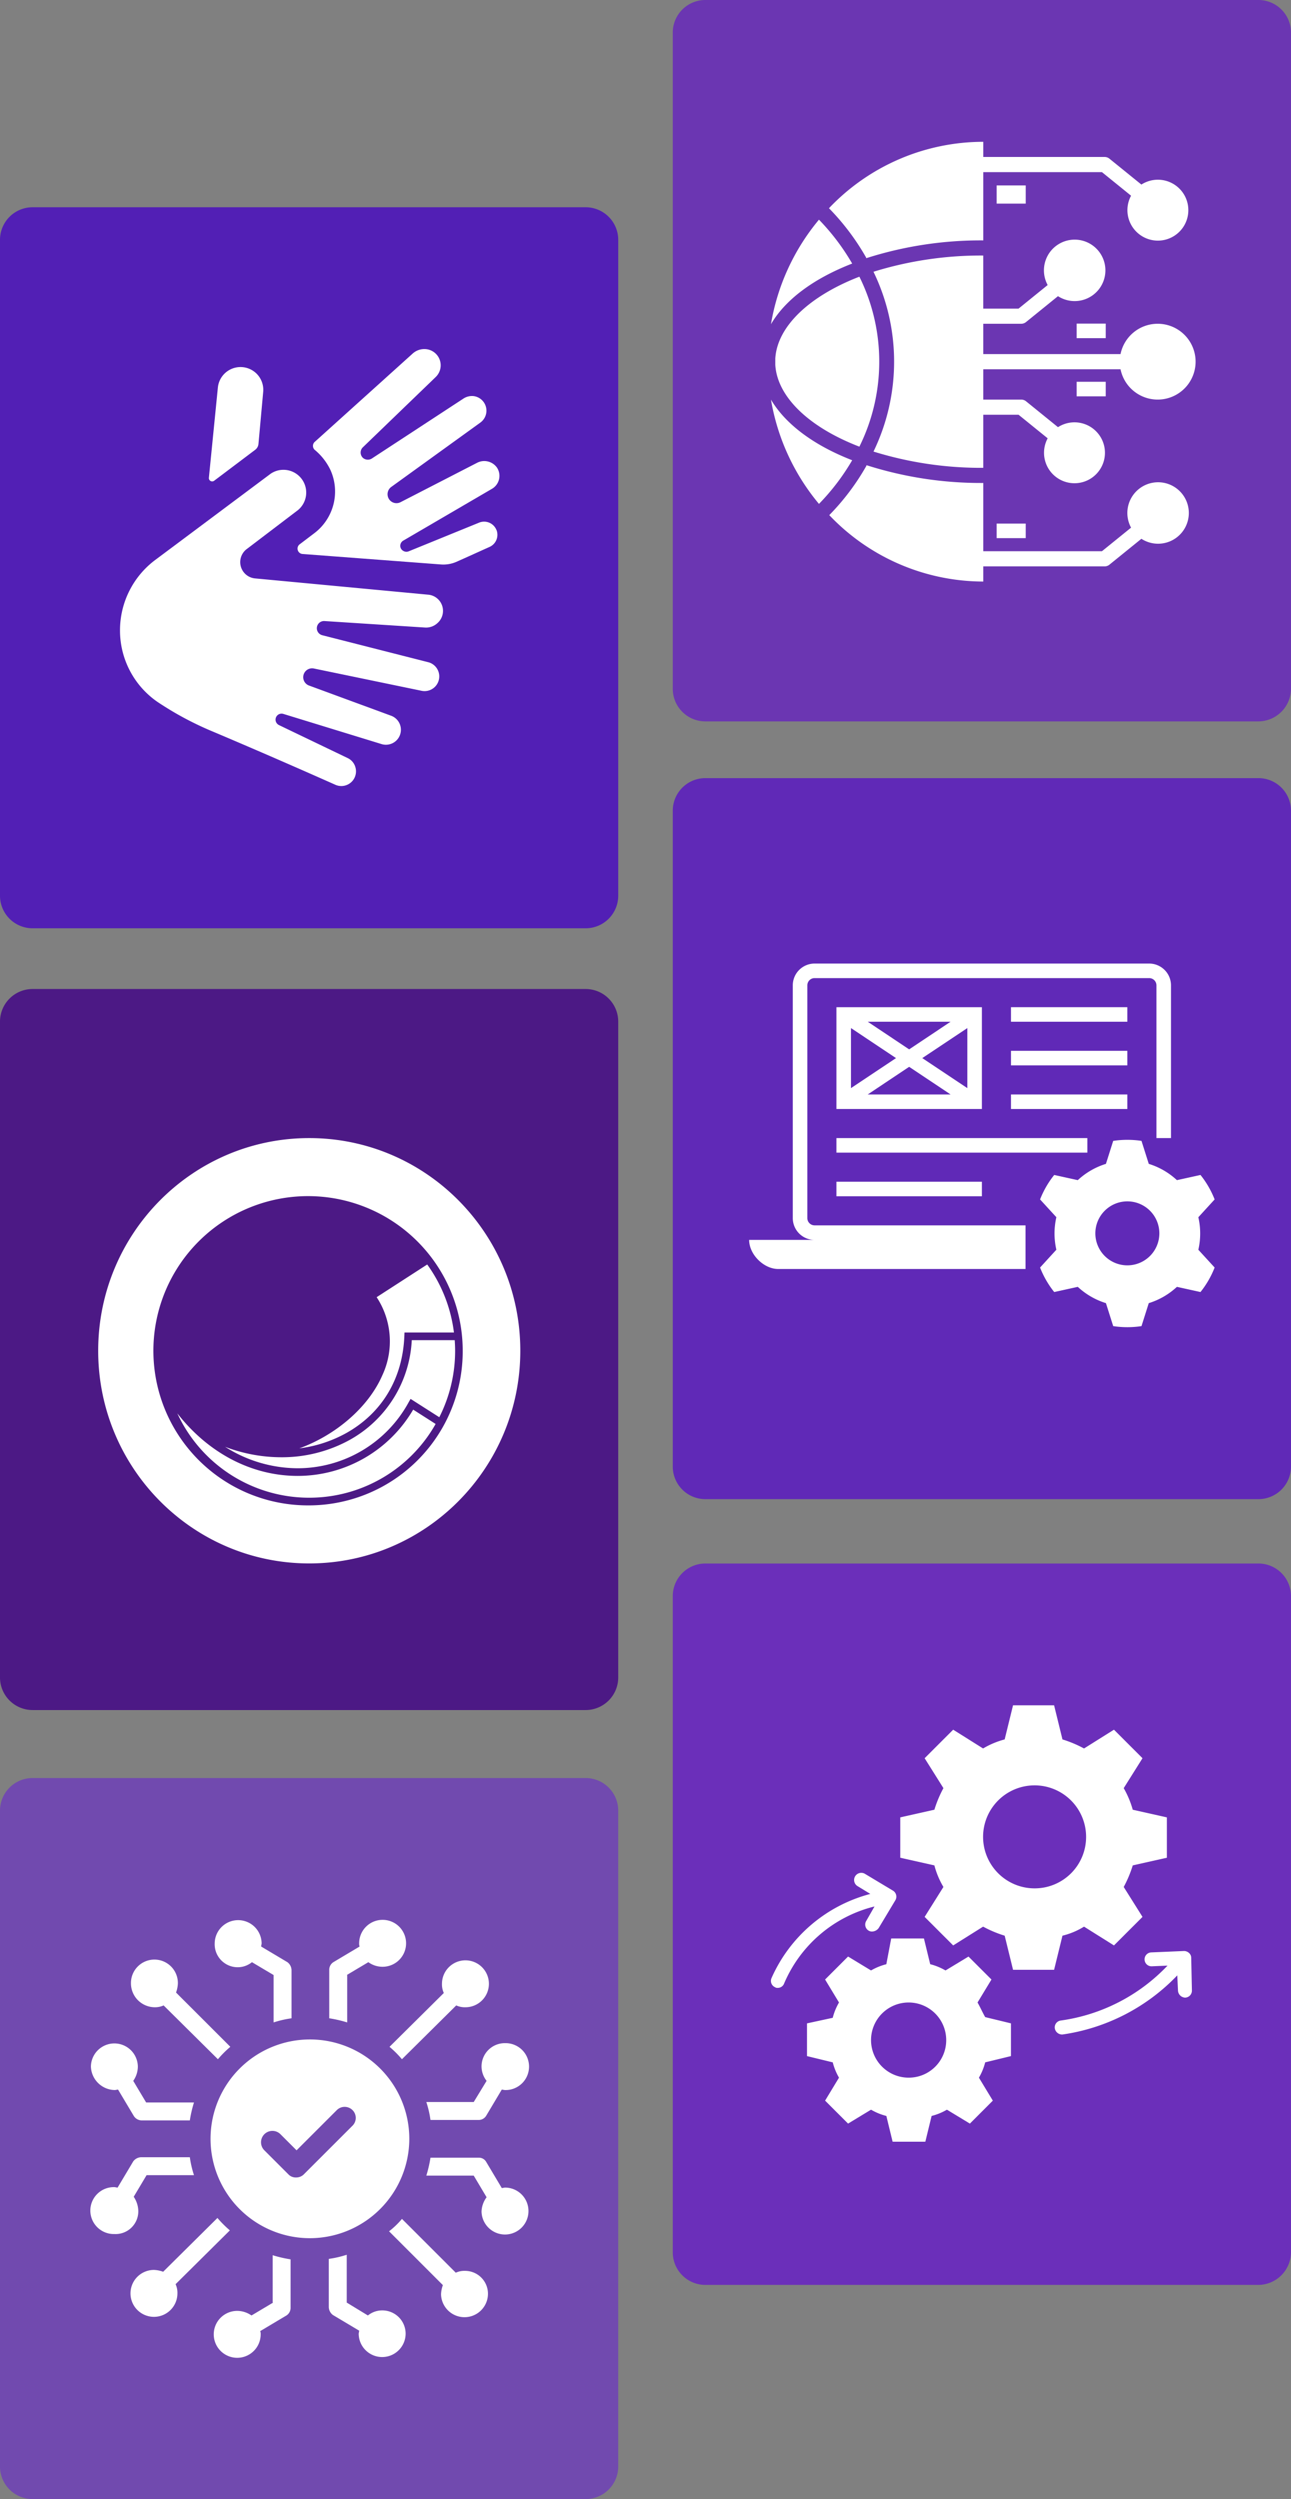
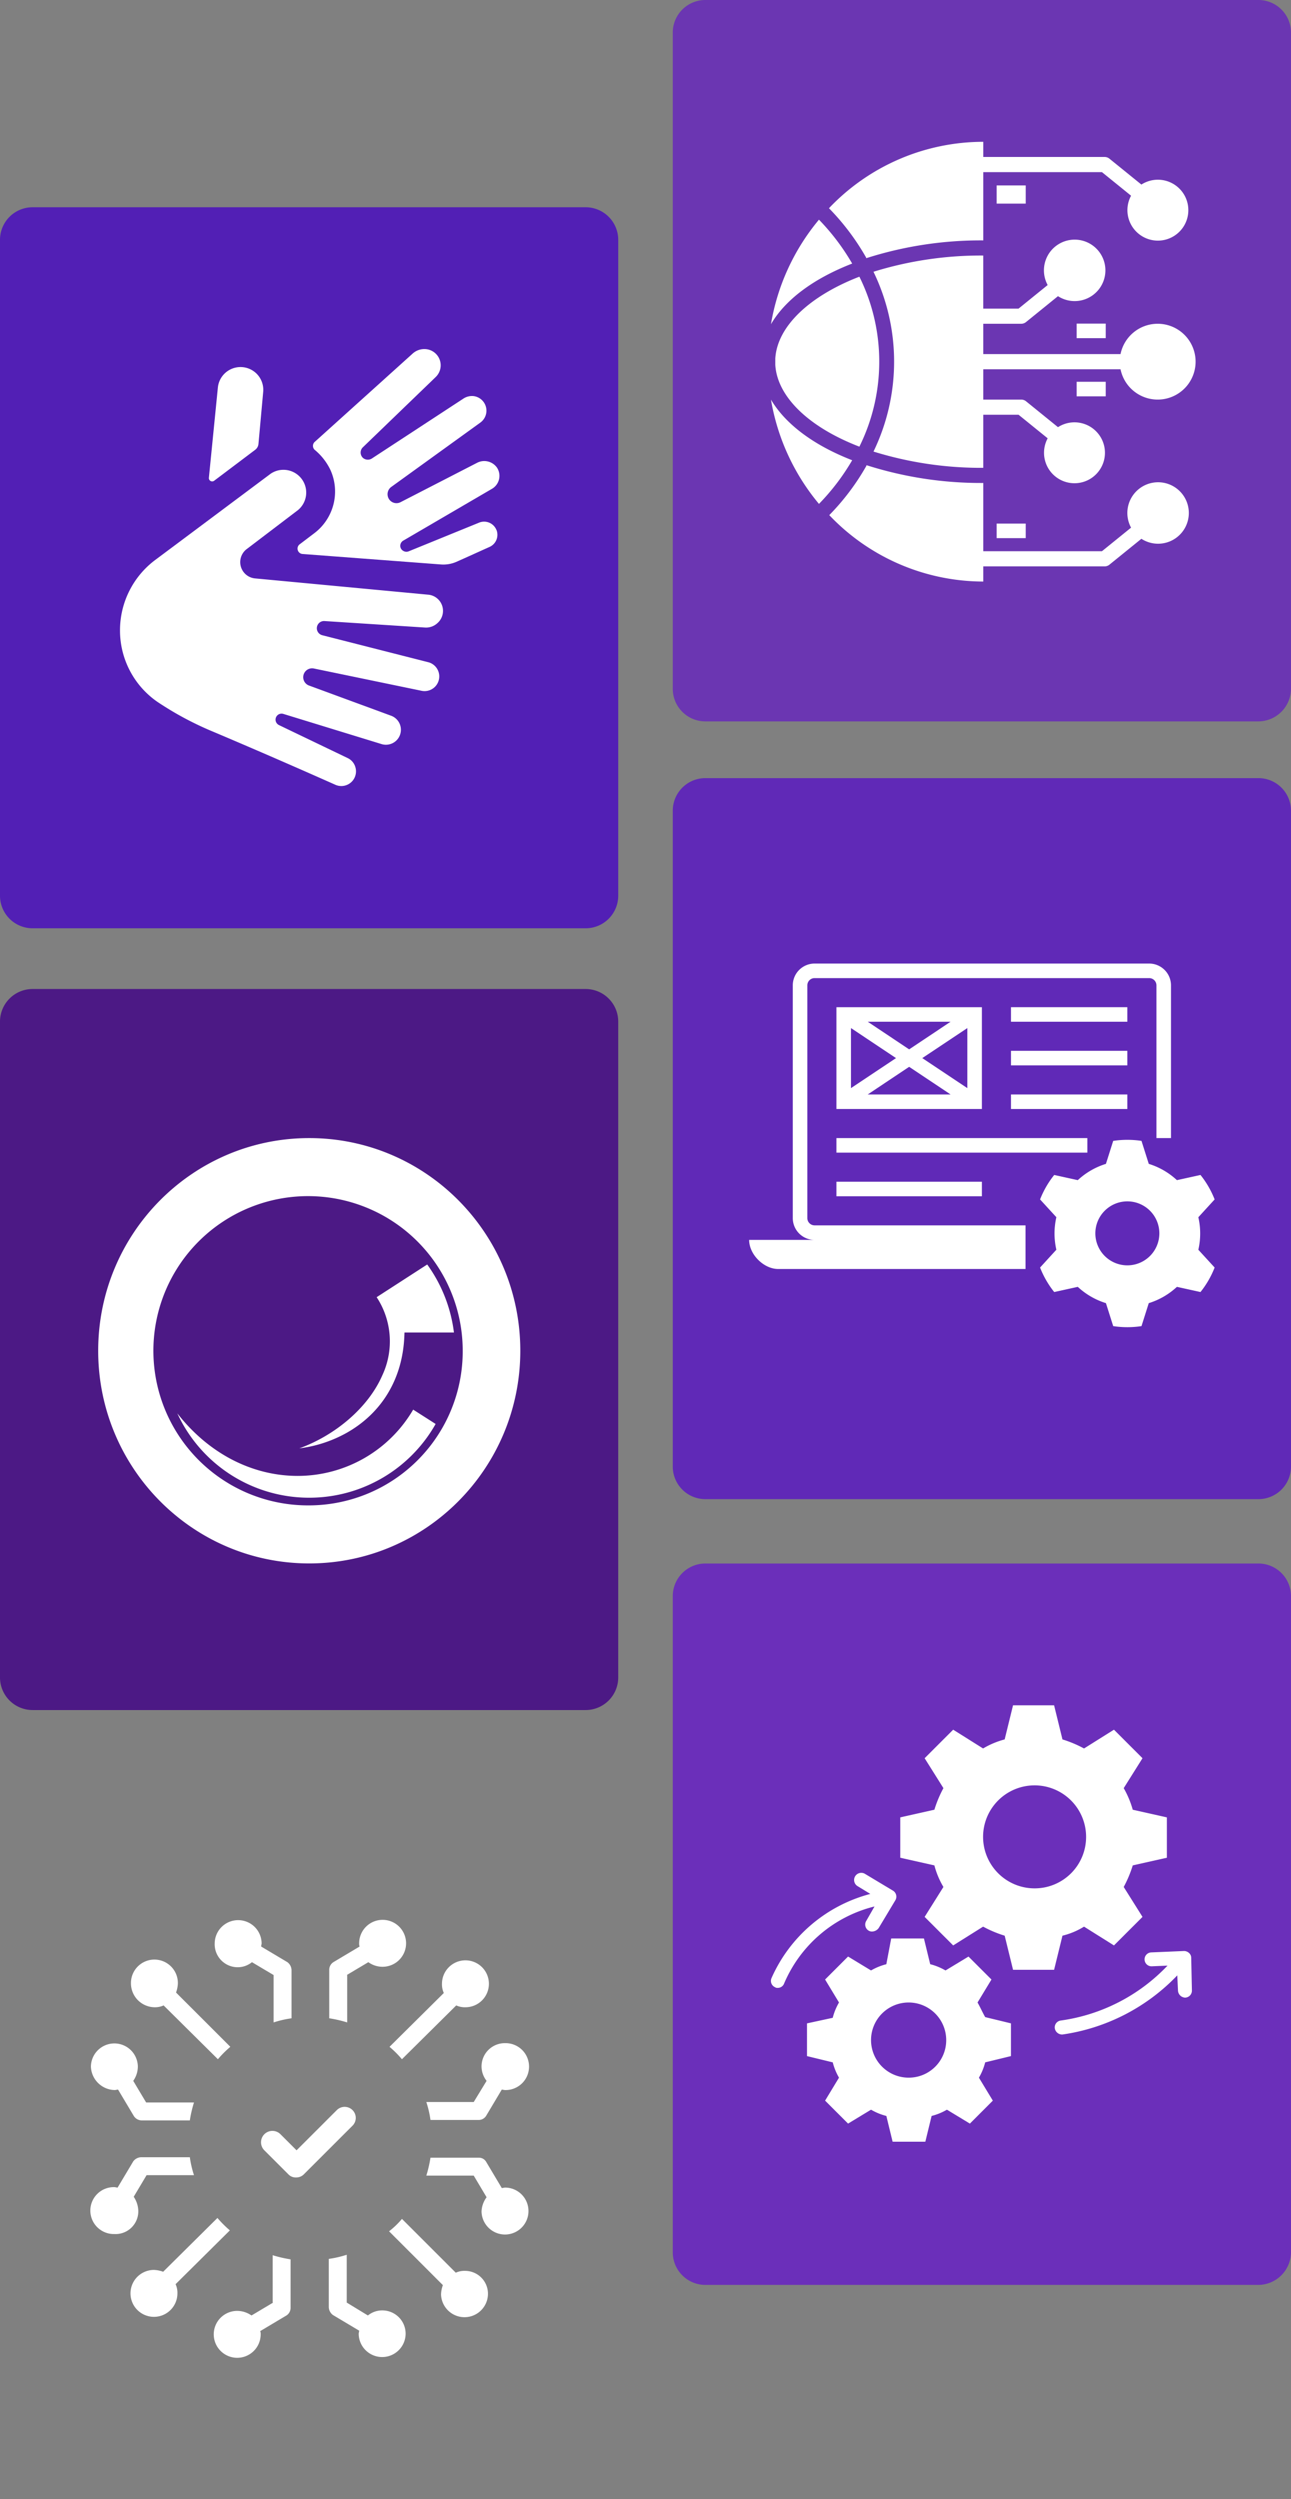
<svg xmlns="http://www.w3.org/2000/svg" width="355" height="687.3" viewBox="0 0 355 687.3">
  <rect x="0" y="0" width="355" height="687.3" fill="#808080" stroke="none" />
  <g id="ecommerce-sitecore-commerce" transform="translate(-123 -82)">
    <path id="Path_4063" data-name="Path 4063" d="M161,867.8H9a8.963,8.963,0,0,1-9-9V678.5a8.963,8.963,0,0,1,9-9H161a8.963,8.963,0,0,1,9,9V858.8A8.963,8.963,0,0,1,161,867.8Z" transform="translate(123 -530.5)" fill="#521fb5" />
    <path id="Path_4074" data-name="Path 4074" d="M346,811.2H194a8.963,8.963,0,0,1-9-9V621.8a8.963,8.963,0,0,1,9-9H346a8.963,8.963,0,0,1,9,9V802.2A9.026,9.026,0,0,1,346,811.2Z" transform="translate(123 -530.8)" fill="#6b36b2" />
    <path id="Path_4076" data-name="Path 4076" d="M161,1083.5H9a8.963,8.963,0,0,1-9-9V894.2a8.963,8.963,0,0,1,9-9H161a8.963,8.963,0,0,1,9,9v180.3A8.963,8.963,0,0,1,161,1083.5Z" transform="translate(123 -531.2)" fill="#4c1985" />
    <path id="Path_4082" data-name="Path 4082" d="M346,1025H194a8.963,8.963,0,0,1-9-9V835.7a8.963,8.963,0,0,1,9-9H346a8.963,8.963,0,0,1,9,9V1016A8.963,8.963,0,0,1,346,1025Z" transform="translate(123 -530.7)" fill="#6029b7" />
-     <path id="Path_4085" data-name="Path 4085" d="M161,1299.8H9a8.963,8.963,0,0,1-9-9V1110.5a8.963,8.963,0,0,1,9-9H161a8.963,8.963,0,0,1,9,9v180.3A8.963,8.963,0,0,1,161,1299.8Z" transform="translate(123 -530.5)" fill="#714aaf" />
    <path id="Path_4090" data-name="Path 4090" d="M346,1240.7H194a8.963,8.963,0,0,1-9-9V1051.3a8.963,8.963,0,0,1,9-9H346a8.963,8.963,0,0,1,9,9v180.3A9.048,9.048,0,0,1,346,1240.7Z" transform="translate(123 -530.3)" fill="#6b2fba" />
    <g id="Layer_4" data-name="Layer 4" transform="translate(141 168.311)">
      <path id="Path_4504" data-name="Path 4504" d="M75.848,118.938a3.98,3.98,0,0,1-1.625-.343c-5.158-2.3-18.752-8.318-33.525-14.564A88.4,88.4,0,0,1,25.33,95.818,23.85,23.85,0,0,1,15,76.052a24.163,24.163,0,0,1,9.644-19.259L56.425,33.047a6.261,6.261,0,0,1,7.528,9.987L49.822,53.782a4.5,4.5,0,0,0,2.281,8.05L99.609,66.3a4.472,4.472,0,0,1,2.683,7.826,4.576,4.576,0,0,1-3.4,1.222L71.257,73.563a1.983,1.983,0,0,0-.611,3.906l29.261,7.453a4.04,4.04,0,0,1-1.819,7.856L68.425,86.636a2.445,2.445,0,0,0-1.342,4.7l22.36,8.228a4.115,4.115,0,1,1-2.638,7.8L59.913,99.1a1.655,1.655,0,0,0-2.1,1.953,1.7,1.7,0,0,0,.894,1.118l18.9,9.078a3.965,3.965,0,0,1,2.087,2.4,4.04,4.04,0,0,1-3.876,5.292Z" transform="translate(0 10.929)" fill="#fff" />
      <path id="Path_4505" data-name="Path 4505" d="M44.118,35.763a2.266,2.266,0,0,0,.909-1.61l1.3-14.3a6.259,6.259,0,0,0-12.462-1.193L31.4,43.41a.909.909,0,0,0,1.491.82Z" transform="translate(8.044 1.639)" fill="#fff" />
      <path id="Path_4506" data-name="Path 4506" d="M102.458,59.478a3.652,3.652,0,0,0-4.77-2.057L78.339,65.307a1.64,1.64,0,0,1-1.491-.1,1.61,1.61,0,0,1-.835-1.163,1.67,1.67,0,0,1,.879-1.714L101.22,48.119a4.114,4.114,0,0,0,1.356-5.843,4.278,4.278,0,0,0-5.5-1.282l-21,10.807a2.445,2.445,0,0,1-3.428-1.356,2.475,2.475,0,0,1,.82-2.8L98.03,29.9a4.04,4.04,0,0,0-2-7.289,4.308,4.308,0,0,0-2.713.73l-25.058,16.4a2.072,2.072,0,0,1-2.5-.1,2.012,2.012,0,0,1,0-2.981l19.93-19.229A4.472,4.472,0,0,0,83.02,9.705a4.8,4.8,0,0,0-3.712,1.312L52.864,34.868l-.417.373a1.491,1.491,0,0,0,0,2.147,16.218,16.218,0,0,1,4.353,5.56,14.385,14.385,0,0,1-4.472,17.411l-4.069,3.086A1.491,1.491,0,0,0,49,66.037l38.012,2.877a8.944,8.944,0,0,0,4.472-.73c2.624-1.163,6.32-2.847,9.078-4.084a3.652,3.652,0,0,0,1.893-4.666Z" transform="translate(16.068)" fill="#fff" />
    </g>
    <g id="download_48_" data-name="download (48)" transform="translate(331.177 548.201)">
      <path id="Path_4494" data-name="Path 4494" d="M72.931,63.667l8.23,5.168,7.848-7.848-5.168-8.23a32.393,32.393,0,0,0,2.488-5.934l9.379-2.105v-11.1l-9.379-2.105a26.142,26.142,0,0,0-2.488-5.934l5.168-8.23L81.161,9.5l-8.23,5.168A32.394,32.394,0,0,0,67,12.179L64.7,2.8H53.407l-2.3,9.379a22.976,22.976,0,0,0-5.934,2.488L36.947,9.5,29.1,17.347l5.168,8.23a32.393,32.393,0,0,0-2.488,5.934L22.4,33.616v11.1l9.379,2.105a22.976,22.976,0,0,0,2.488,5.934L29.1,60.987l7.848,7.848,8.23-5.168a32.393,32.393,0,0,0,5.934,2.488l2.3,9.379H64.7L67,66.155A20.488,20.488,0,0,0,72.931,63.667ZM59.341,53.139A14.164,14.164,0,1,1,73.5,38.975,14.132,14.132,0,0,1,59.341,53.139Z" transform="translate(16.98 0)" fill="#fff" />
      <path id="Path_4495" data-name="Path 4495" d="M55.894,53.909l3.828-6.316-6.316-6.316L47.089,45.1a16.246,16.246,0,0,0-4.211-1.723L41.156,36.3h-9l-1.34,7.082A16.246,16.246,0,0,0,26.609,45.1l-6.316-3.828-6.316,6.316L17.8,53.909a16.247,16.247,0,0,0-1.723,4.211L9,59.651v9l7.082,1.723A16.246,16.246,0,0,0,17.8,74.581L13.977,80.9l6.316,6.316,6.316-3.828a16.247,16.247,0,0,0,4.211,1.723l1.723,7.082h9l1.723-7.082a16.246,16.246,0,0,0,4.211-1.723l6.316,3.828L60.1,80.9l-3.828-6.316A16.246,16.246,0,0,0,58,70.37l7.082-1.723v-9L58,57.929C57.234,56.589,56.66,55.249,55.894,53.909ZM36.945,74.581A10.336,10.336,0,1,1,47.281,64.245,10.293,10.293,0,0,1,36.945,74.581Z" transform="translate(4.732 30.62)" fill="#fff" />
      <path id="Path_4496" data-name="Path 4496" d="M82.129,40.014a1.738,1.738,0,0,0-.574-1.34,2.068,2.068,0,0,0-1.34-.574l-9,.383a1.914,1.914,0,1,0,0,3.828l4.4-.191A49.975,49.975,0,0,1,46.145,57.24a1.9,1.9,0,0,0-1.531,2.105,2.035,2.035,0,0,0,1.914,1.723h.191A54.337,54.337,0,0,0,78.3,44.8l.191,4.211a2.058,2.058,0,0,0,1.914,1.914h0a1.918,1.918,0,0,0,1.914-1.914Z" transform="translate(37.257 32.266)" fill="#fff" />
      <path id="Path_4497" data-name="Path 4497" d="M32.3,36.125,30,40.144a1.937,1.937,0,0,0,.766,2.68,1.726,1.726,0,0,0,.957.191,2.284,2.284,0,0,0,1.723-.957L38.04,34.4a1.937,1.937,0,0,0-.766-2.68l-7.656-4.594A1.971,1.971,0,0,0,27.7,30.574l3.445,2.105A41.107,41.107,0,0,0,3.97,55.839a1.9,1.9,0,0,0,.957,2.488,1.151,1.151,0,0,0,.766.191,1.839,1.839,0,0,0,1.723-1.148A36.519,36.519,0,0,1,32.3,36.125Z" transform="translate(0 21.991)" fill="#fff" />
    </g>
    <g id="Group_16495" data-name="Group 16495" transform="translate(-34.274 -34.24)">
      <path id="Fill-3" d="M22.614,64.78a35.728,35.728,0,0,0,12.9-4.208c9.818-5.506,15.49-14.969,15.97-26.65l.042-1.011H65.119a40.4,40.4,0,0,0-7.349-18.7L43.867,23.2a22.1,22.1,0,0,1,1.564,21.483c-3.8,8.762-12.77,16.439-22.817,20.094" transform="translate(216.978 449.791)" fill="#fff" fill-rule="evenodd" />
-       <path id="Fill-5" d="M77.4,22.718H65.6A33.231,33.231,0,0,1,48.609,50.112a38.6,38.6,0,0,1-18.915,4.813,43.472,43.472,0,0,1-15.429-2.875,37.375,37.375,0,0,0,19.853,5.9h.107a34.774,34.774,0,0,0,30.5-18.117l.543-.961,7.9,5.044a40.4,40.4,0,0,0,4.352-18.276c0-.983-.047-1.953-.115-2.918" transform="translate(204.904 462.093)" fill="#fff" fill-rule="evenodd" />
      <path id="Fill-7" d="M41.993,48.758H41.88C29.233,48.72,17.35,42.41,8.894,31.548a39.938,39.938,0,0,0,71.034,2.925l-6.174-3.944A36.781,36.781,0,0,1,41.993,48.758" transform="translate(197.136 473.389)" fill="#fff" fill-rule="evenodd" />
      <path id="Fill-9" d="M58.037,0C25.984,0,0,26.186,0,58.488s25.984,58.489,58.037,58.489,58.037-26.186,58.037-58.489S90.09,0,58.037,0m0,101.016a42.529,42.529,0,1,1,42.2-42.528,42.364,42.364,0,0,1-42.2,42.528" transform="translate(184.274 429.24)" fill="#fff" fill-rule="evenodd" />
    </g>
    <g id="download_15_" data-name="download (15)" transform="translate(329 331)">
      <rect id="Rectangle_800" data-name="Rectangle 800" width="32" height="4" transform="translate(72 52)" fill="#fff" />
      <rect id="Rectangle_801" data-name="Rectangle 801" width="32" height="4" transform="translate(72 28)" fill="#fff" />
      <path id="Path_4272" data-name="Path 4272" d="M24,28V56H64V28Zm31.39,4L44,39.6,32.61,32ZM28,33.74,40.39,42,28,50.26ZM32.61,52,44,44.4,55.39,52ZM60,50.26,47.61,42,60,33.74Z" fill="#fff" />
      <rect id="Rectangle_802" data-name="Rectangle 802" width="69" height="4" transform="translate(24 64)" fill="#fff" />
      <rect id="Rectangle_803" data-name="Rectangle 803" width="40" height="4" transform="translate(24 76)" fill="#fff" />
      <rect id="Rectangle_804" data-name="Rectangle 804" width="32" height="4" transform="translate(72 40)" fill="#fff" />
      <path id="Path_4273" data-name="Path 4273" d="M124.11,74.14l-6.48,1.43a20,20,0,0,0-7.74-4.48l-2-6.32a26,26,0,0,0-7.78,0l-2,6.32a20,20,0,0,0-7.74,4.48l-6.48-1.43A25.73,25.73,0,0,0,80,80.87l4.48,4.89a20,20,0,0,0,0,8.94L80,99.6a25.73,25.73,0,0,0,3.89,6.74l6.48-1.43a20,20,0,0,0,7.74,4.48l2,6.32a26,26,0,0,0,7.78,0l2-6.32a20,20,0,0,0,7.74-4.48l6.48,1.43A25.73,25.73,0,0,0,128,99.6l-4.48-4.89a20,20,0,0,0,0-8.94l4.48-4.9A25.73,25.73,0,0,0,124.11,74.14ZM104,99a8.8,8.8,0,1,1,8.8-8.8A8.8,8.8,0,0,1,104,99Z" fill="#fff" />
      <path id="Path_4274" data-name="Path 4274" d="M8,100H76V88H17.94A2,2,0,0,1,16,86.06V21.94A2,2,0,0,1,17.94,20h92.11A2,2,0,0,1,112,21.94V64h4V21.94A6,6,0,0,0,110.06,16H17.94A6,6,0,0,0,12,21.94V86.06A6,6,0,0,0,17.94,92H0C0,96,4,100,8,100Z" fill="#fff" />
    </g>
    <g id="download_17_" data-name="download (17)" transform="translate(331 118)">
      <path id="Path_4276" data-name="Path 4276" d="M4,42.024c3.9-6.693,11.593-12.511,22.332-16.681A61.741,61.741,0,0,0,17.2,13.27,60.469,60.469,0,0,0,4,42.024Z" transform="translate(0 11.144)" fill="#fff" />
      <path id="Path_4277" data-name="Path 4277" d="M11.65,21.266a65.682,65.682,0,0,1,10.238,13.6v.146a103.59,103.59,0,0,1,32.195-4.9V11.341H86.715l8.007,6.485a8.376,8.376,0,1,0,2.836-3.065l-8.8-7.131a2.085,2.085,0,0,0-1.314-.459H54.083V3A58.53,58.53,0,0,0,11.65,21.266Z" transform="translate(8.301)" fill="#fff" />
      <path id="Path_4278" data-name="Path 4278" d="M27.694,20.79C13.807,26.17,5.091,34.552,4.57,43.309v1.71c.521,8.758,9.154,17.14,23.124,22.519a52.691,52.691,0,0,0,5.463-23.374A52.608,52.608,0,0,0,27.694,20.79Z" transform="translate(0.619 19.305)" fill="#fff" />
      <path id="Path_4279" data-name="Path 4279" d="M17.2,65.691a61.533,61.533,0,0,0,9.133-12.01C15.593,49.511,7.9,43.631,4,37A60.469,60.469,0,0,0,17.2,65.691Z" transform="translate(0 36.895)" fill="#fff" />
      <path id="Path_4280" data-name="Path 4280" d="M95.671,38.951a10.426,10.426,0,0,0-10.218,8.343l-37.741,0V38.951H58.138a2.085,2.085,0,0,0,1.314-.459l8.8-7.131A8.451,8.451,0,1,0,65.416,28.3l-8.007,6.485h-9.7v-14.6A99.837,99.837,0,0,0,17.52,24.647a56.674,56.674,0,0,1,5.672,24.73A56.787,56.787,0,0,1,17.525,74.1a99.837,99.837,0,0,0,30.188,4.472v-14.6h9.7l8.007,6.485a8.376,8.376,0,1,0,2.836-3.065l-8.8-7.131a2.085,2.085,0,0,0-1.314-.459H47.713V51.462H85.454A10.426,10.426,0,1,0,95.671,38.951Z" transform="translate(14.671 14.092)" fill="#fff" />
      <path id="Path_4281" data-name="Path 4281" d="M54.039,77.657v-4.17H87.4a2.085,2.085,0,0,0,1.314-.459l8.8-7.131a8.452,8.452,0,1,0-2.836-3.065l-8.007,6.485H54.039V50.55a103.589,103.589,0,0,1-32.132-4.9,1.23,1.23,0,0,1,0,.167A65.286,65.286,0,0,1,11.69,59.391,58.53,58.53,0,0,0,54.039,77.657Z" transform="translate(8.345 46.281)" fill="#fff" />
      <rect id="Rectangle_805" data-name="Rectangle 805" width="8" height="5" transform="translate(66.054 15)" fill="#fff" />
      <rect id="Rectangle_806" data-name="Rectangle 806" width="8" height="4" transform="translate(66.054 108)" fill="#fff" />
      <rect id="Rectangle_807" data-name="Rectangle 807" width="8" height="4" transform="translate(88.054 53)" fill="#fff" />
      <rect id="Rectangle_808" data-name="Rectangle 808" width="8" height="4" transform="translate(88.054 69)" fill="#fff" />
    </g>
    <g id="download_18_" data-name="download (18)" transform="translate(145.6 607.6)">
      <path id="Path_4282" data-name="Path 4282" d="M67.3,34.986A29.03,29.03,0,0,1,70.716,38.4L85.645,23.6a5.664,5.664,0,0,0,2.53.506,6.453,6.453,0,1,0-6.452-6.453,5.664,5.664,0,0,0,.506,2.53Z" transform="translate(17.211 2.334)" fill="#fff" />
      <path id="Path_4283" data-name="Path 4283" d="M38.328,70.616A29.032,29.032,0,0,1,34.912,67.2L19.983,82a8.18,8.18,0,0,0-2.53-.506,6.452,6.452,0,1,0,6.453,6.452,5.664,5.664,0,0,0-.506-2.53Z" transform="translate(2.281 17.185)" fill="#fff" />
      <path id="Path_4284" data-name="Path 4284" d="M88.076,81.7a5.664,5.664,0,0,0-2.53.506l-14.8-14.8A22.63,22.63,0,0,1,67.2,70.816L82,85.619a8.18,8.18,0,0,0-.506,2.53,6.452,6.452,0,0,0,12.9,0A6.294,6.294,0,0,0,88.076,81.7Z" transform="translate(17.185 17.238)" fill="#fff" />
      <path id="Path_4285" data-name="Path 4285" d="M59.008,17.582l5.946-3.543a6.6,6.6,0,0,0,3.922,1.265,6.453,6.453,0,1,0-6.453-6.453,2.153,2.153,0,0,0,.127.886l-7.212,4.3A2.486,2.486,0,0,0,54.2,16.191V29.475a34.712,34.712,0,0,1,4.934,1.139V17.582Z" transform="translate(13.737)" fill="#fff" />
      <path id="Path_4286" data-name="Path 4286" d="M35.627,15.432a6.184,6.184,0,0,0,3.922-1.392L45.5,17.582V30.614a28.2,28.2,0,0,1,4.934-1.139V16.191a2.818,2.818,0,0,0-1.139-2.151l-7.212-4.3c0-.253.127-.633.127-.886a6.453,6.453,0,0,0-12.905,0A6.325,6.325,0,0,0,35.627,15.432Z" transform="translate(7.133 0)" fill="#fff" />
      <path id="Path_4287" data-name="Path 4287" d="M45.421,88.332l-5.946,3.543a6.9,6.9,0,0,0-3.922-1.265A6.452,6.452,0,1,0,42,97.061a2.153,2.153,0,0,0-.127-.886l7.212-4.3a2.486,2.486,0,0,0,1.139-2.151V76.439A34.711,34.711,0,0,1,45.295,75.3V88.332Z" transform="translate(7.081 19.333)" fill="#fff" />
      <path id="Path_4288" data-name="Path 4288" d="M68.776,90.509A6.184,6.184,0,0,0,64.854,91.9l-5.82-3.543V75.2A28.2,28.2,0,0,1,54.1,76.339V89.623a2.818,2.818,0,0,0,1.139,2.151l7.212,4.3c0,.253-.127.633-.127.886a6.453,6.453,0,0,0,12.905,0A6.4,6.4,0,0,0,68.776,90.509Z" transform="translate(13.711 19.306)" fill="#fff" />
      <path id="Path_4289" data-name="Path 4289" d="M96.935,62.324c-.253,0-.633.127-.886.127l-4.3-7.212A2.28,2.28,0,0,0,89.723,54.1H76.439A34.711,34.711,0,0,1,75.3,59.034H88.332l3.543,5.946A7.009,7.009,0,0,0,90.482,68.9a6.454,6.454,0,1,0,6.452-6.579Z" transform="translate(19.333 13.711)" fill="#fff" />
      <path id="Path_4290" data-name="Path 4290" d="M90.482,35.652a6.452,6.452,0,0,0,1.392,3.922l-3.543,5.82H75.3a28.2,28.2,0,0,1,1.139,4.934H89.723a2.4,2.4,0,0,0,2.024-1.139l4.3-7.212c.253,0,.633.127.886.127a6.452,6.452,0,1,0,0-12.9A6.4,6.4,0,0,0,90.482,35.652Z" transform="translate(19.333 7.107)" fill="#fff" />
      <path id="Path_4291" data-name="Path 4291" d="M8.979,42.1c.253,0,.633-.127.886-.127l4.3,7.212a2.609,2.609,0,0,0,2.151,1.265H29.6a34.713,34.713,0,0,1,1.139-4.934H17.582L14.04,39.575a6.9,6.9,0,0,0,1.265-3.922,6.453,6.453,0,0,0-12.905,0A6.675,6.675,0,0,0,8.979,42.1Z" transform="translate(0 7.107)" fill="#fff" />
      <path id="Path_4292" data-name="Path 4292" d="M15.432,68.8a7.225,7.225,0,0,0-1.265-3.922l3.543-5.946H30.74A28.2,28.2,0,0,1,29.6,54H16.191a2.818,2.818,0,0,0-2.151,1.139l-4.3,7.212c-.253,0-.633-.127-.886-.127a6.452,6.452,0,1,0,0,12.9A6.25,6.25,0,0,0,15.432,68.8Z" transform="translate(0 13.684)" fill="#fff" />
      <path id="Path_4293" data-name="Path 4293" d="M17.553,24.132a5.664,5.664,0,0,0,2.53-.506l14.929,14.8a29.03,29.03,0,0,1,3.416-3.416L23.5,20.083a8.18,8.18,0,0,0,.506-2.53,6.453,6.453,0,1,0-12.905,0A6.59,6.59,0,0,0,17.553,24.132Z" transform="translate(2.307 2.307)" fill="#fff" />
-       <path id="Path_4294" data-name="Path 4294" d="M83.056,55.728A27.328,27.328,0,1,0,55.728,83.056,27.376,27.376,0,0,0,83.056,55.728ZM67.368,52.186,54.083,65.47a2.963,2.963,0,0,1-2.151.886,2.775,2.775,0,0,1-2.151-.886L43.2,58.891a3.131,3.131,0,0,1,4.428-4.428l4.428,4.428L63.066,47.884a3.058,3.058,0,0,1,4.428,0A3.02,3.02,0,0,1,67.368,52.186Z" transform="translate(6.895 6.895)" fill="#fff" />
+       <path id="Path_4294" data-name="Path 4294" d="M83.056,55.728ZM67.368,52.186,54.083,65.47a2.963,2.963,0,0,1-2.151.886,2.775,2.775,0,0,1-2.151-.886L43.2,58.891a3.131,3.131,0,0,1,4.428-4.428l4.428,4.428L63.066,47.884a3.058,3.058,0,0,1,4.428,0A3.02,3.02,0,0,1,67.368,52.186Z" transform="translate(6.895 6.895)" fill="#fff" />
    </g>
  </g>
</svg>